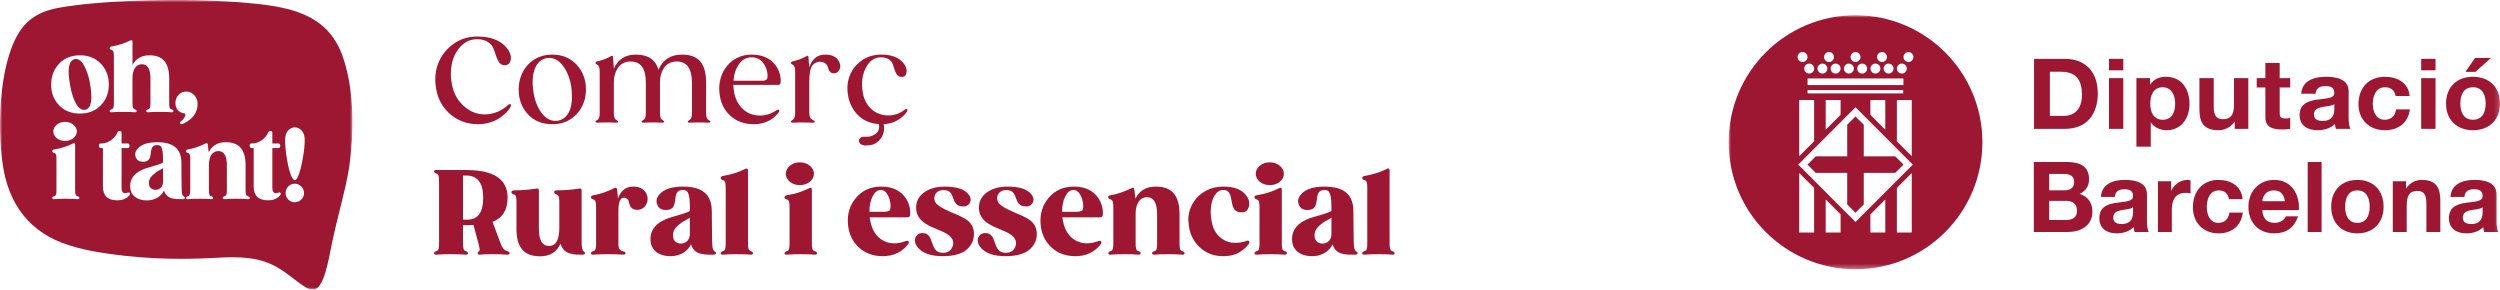
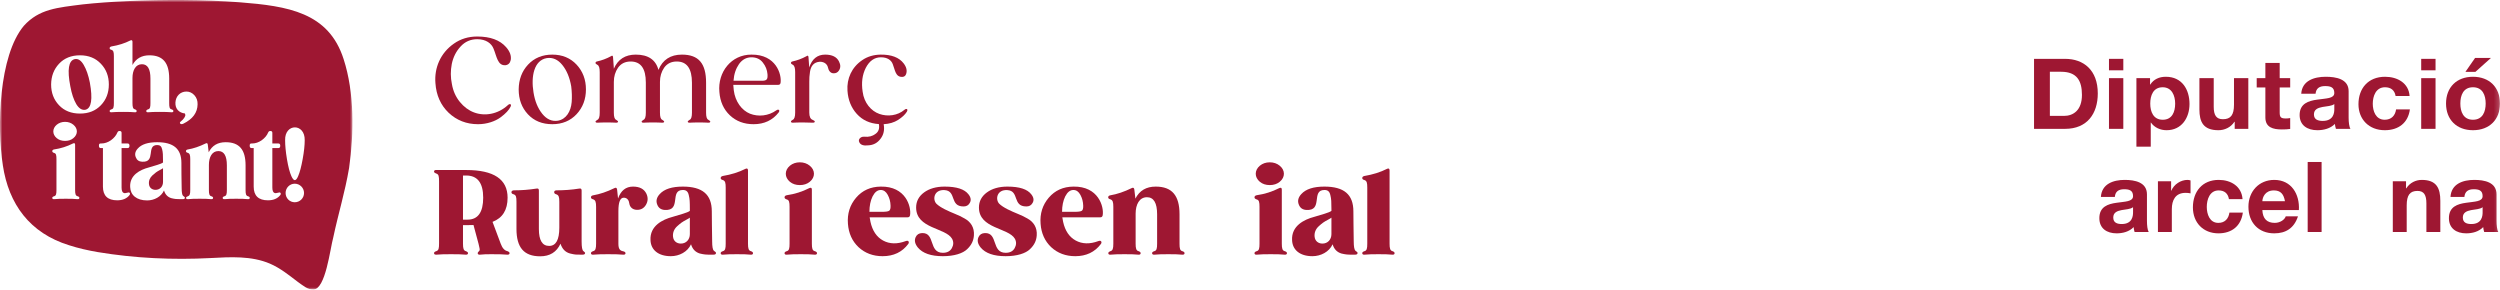
<svg xmlns="http://www.w3.org/2000/svg" xmlns:xlink="http://www.w3.org/1999/xlink" width="518px" height="60px" viewBox="0 0 518 60" version="1.1">
  <title>logo-comerc-rural-diputacio</title>
  <defs>
    <polygon id="path-1" points="0 52.632 159.827 52.632 159.827 0 0 0" />
    <polygon id="path-3" points="0 0 73.027 0 73.027 60 0 60" />
  </defs>
  <g id="Layout" stroke="none" stroke-width="1" fill="none" fill-rule="evenodd">
    <g id="01" transform="translate(-461, -1572)">
      <g id="logo-comerc-rural-diputacio" transform="translate(461, 1572)">
        <g id="logo-diputacio-vermell" transform="translate(358.173, 3.158)">
          <path d="M66.56,20.855 L69.485,20.855 C71.387,20.855 73.205,19.719 73.205,16.508 C73.205,13.582 72.161,11.711 68.896,11.711 L66.56,11.711 L66.56,20.855 Z M63.279,9.035 L69.713,9.035 C73.578,9.035 76.488,11.389 76.488,16.201 C76.488,20.408 74.271,23.54 69.713,23.54 L63.279,23.54 L63.279,9.035 Z" id="Fill-1" fill="#9E1732" />
          <mask id="mask-2" fill="white">
            <use xlink:href="#path-1" />
          </mask>
          <g id="Clip-4" />
          <path d="M78.807,23.54 L81.777,23.54 L81.777,13.036 L78.807,13.036 L78.807,23.54 Z M78.807,11.411 L81.778,11.411 L81.778,9.035 L78.807,9.035 L78.807,11.411 Z" id="Fill-3" fill="#9E1732" mask="url(#mask-2)" />
          <path d="M92.521,18.313 C92.521,16.651 91.833,14.922 89.932,14.922 C87.984,14.922 87.359,16.61 87.359,18.313 C87.359,20.027 88.027,21.654 89.949,21.654 C91.894,21.654 92.521,20.027 92.521,18.313 L92.521,18.313 Z M84.492,13.036 L87.316,13.036 L87.316,14.373 L87.359,14.373 C88.07,13.252 89.241,12.748 90.582,12.748 C93.964,12.748 95.492,15.413 95.492,18.4 C95.492,21.203 93.9,23.822 90.744,23.822 C89.449,23.822 88.215,23.273 87.504,22.238 L87.463,22.238 L87.463,27.233 L84.492,27.233 L84.492,13.036 Z" id="Fill-5" fill="#9E1732" mask="url(#mask-2)" />
          <path d="M107.678,23.54 L104.857,23.54 L104.857,22.073 L104.794,22.073 C104.045,23.253 102.744,23.822 101.492,23.822 C98.333,23.822 97.544,22.098 97.544,19.493 L97.544,13.036 L100.51,13.036 L100.51,18.967 C100.51,20.693 101.032,21.545 102.414,21.545 C104.022,21.545 104.71,20.678 104.71,18.539 L104.71,13.036 L107.678,13.036 L107.678,23.54 Z" id="Fill-6" fill="#9E1732" mask="url(#mask-2)" />
          <path d="M114.179,13.036 L116.355,13.036 L116.355,14.96 L114.179,14.96 L114.179,20.166 C114.179,21.137 114.43,21.389 115.434,21.389 C115.748,21.389 116.04,21.367 116.355,21.303 L116.355,23.56 C115.852,23.642 115.205,23.662 114.618,23.662 C112.8,23.662 111.211,23.252 111.211,21.163 L111.211,14.96 L109.415,14.96 L109.415,13.036 L111.211,13.036 L111.211,9.884 L114.179,9.884 L114.179,13.036 Z" id="Fill-7" fill="#9E1732" mask="url(#mask-2)" />
          <path d="M125.496,18.4 C124.994,18.819 123.95,18.845 123.033,19.008 C122.112,19.19 121.274,19.493 121.274,20.553 C121.274,21.626 122.129,21.895 123.094,21.895 C125.413,21.895 125.496,20.105 125.496,19.475 L125.496,18.4 Z M118.643,16.265 C118.808,13.567 121.296,12.748 123.722,12.748 C125.872,12.748 128.462,13.216 128.462,15.735 L128.462,21.204 C128.462,22.155 128.571,23.11 128.838,23.54 L125.832,23.54 C125.73,23.21 125.641,22.866 125.618,22.52 C124.679,23.474 123.297,23.822 121.987,23.822 C119.935,23.822 118.31,22.828 118.31,20.677 C118.31,18.298 120.144,17.726 121.987,17.482 C123.803,17.213 125.496,17.284 125.496,16.104 C125.496,14.859 124.618,14.678 123.574,14.678 C122.444,14.678 121.716,15.126 121.611,16.265 L118.643,16.265 Z" id="Fill-8" fill="#9E1732" mask="url(#mask-2)" />
          <path d="M138.195,16.735 C138,15.55 137.228,14.922 135.994,14.922 C134.09,14.922 133.465,16.796 133.465,18.336 C133.465,19.841 134.069,21.654 135.938,21.654 C137.314,21.654 138.109,20.799 138.297,19.515 L141.156,19.515 C140.785,22.297 138.797,23.822 135.958,23.822 C132.693,23.822 130.501,21.585 130.501,18.435 C130.501,15.164 132.507,12.749 136.014,12.749 C138.566,12.749 140.91,14.05 141.095,16.735 L138.195,16.735 Z" id="Fill-9" fill="#9E1732" mask="url(#mask-2)" />
          <path d="M143.5,23.54 L146.471,23.54 L146.471,13.036 L143.5,13.036 L143.5,23.54 Z M143.5,11.411 L146.471,11.411 L146.471,9.035 L143.5,9.035 L143.5,11.411 Z" id="Fill-10" fill="#9E1732" mask="url(#mask-2)" />
          <path d="M154.726,11.737 L152.659,11.737 L154.662,8.849 L157.948,8.849 L154.726,11.737 Z M154.226,21.653 C156.252,21.653 156.859,19.963 156.859,18.298 C156.859,16.61 156.252,14.922 154.226,14.922 C152.215,14.922 151.61,16.61 151.61,18.298 C151.61,19.963 152.215,21.653 154.226,21.653 L154.226,21.653 Z M154.226,12.749 C157.628,12.749 159.828,14.94 159.828,18.298 C159.828,21.625 157.628,23.822 154.226,23.822 C150.839,23.822 148.645,21.625 148.645,18.298 C148.645,14.94 150.839,12.749 154.226,12.749 L154.226,12.749 Z" id="Fill-11" fill="#9E1732" mask="url(#mask-2)" />
-           <path d="M66.42,42.43 L69.83,42.43 C71.087,42.43 72.181,42.029 72.181,40.521 C72.181,39.039 71.25,38.457 69.891,38.457 L66.42,38.457 L66.42,42.43 Z M66.42,36.273 L69.647,36.273 C70.762,36.273 71.595,35.77 71.595,34.547 C71.595,33.172 70.541,32.877 69.403,32.877 L66.42,32.877 L66.42,36.273 Z M63.234,30.404 L70.051,30.404 C72.814,30.404 74.68,31.296 74.68,33.998 C74.68,35.421 73.969,36.421 72.712,37.025 C74.474,37.534 75.371,38.896 75.371,40.702 C75.371,43.65 72.867,44.912 70.256,44.912 L63.234,44.912 L63.234,30.404 Z" id="Fill-12" fill="#9E1732" mask="url(#mask-2)" />
          <path d="M83.794,39.771 C83.304,40.193 82.293,40.214 81.395,40.379 C80.503,40.559 79.693,40.869 79.693,41.922 C79.693,43 80.526,43.261 81.455,43.261 C83.71,43.261 83.794,41.479 83.794,40.846 L83.794,39.771 Z M77.134,37.641 C77.301,34.936 79.714,34.117 82.067,34.117 C84.157,34.117 86.676,34.59 86.676,37.109 L86.676,42.568 C86.676,43.528 86.778,44.484 87.036,44.911 L84.114,44.911 C84.015,44.586 83.934,44.24 83.918,43.897 C82.999,44.853 81.664,45.191 80.384,45.191 C78.395,45.191 76.811,44.2 76.811,42.046 C76.811,39.667 78.601,39.1 80.384,38.856 C82.151,38.589 83.794,38.65 83.794,37.473 C83.794,36.235 82.943,36.055 81.928,36.055 C80.83,36.055 80.12,36.502 80.02,37.641 L77.134,37.641 Z" id="Fill-13" fill="#9E1732" mask="url(#mask-2)" />
          <path d="M88.949,34.405 L91.683,34.405 L91.683,36.352 L91.729,36.352 C92.257,35.041 93.675,34.118 95.079,34.118 C95.279,34.118 95.523,34.163 95.706,34.227 L95.706,36.906 C95.441,36.837 95.018,36.802 94.672,36.802 C92.562,36.802 91.831,38.332 91.831,40.175 L91.831,44.912 L88.949,44.912 L88.949,34.405 Z" id="Fill-14" fill="#9E1732" mask="url(#mask-2)" />
          <path d="M103.664,38.104 C103.476,36.929 102.727,36.296 101.53,36.296 C99.682,36.296 99.072,38.167 99.072,39.71 C99.072,41.21 99.661,43.023 101.467,43.023 C102.811,43.023 103.583,42.171 103.765,40.887 L106.546,40.887 C106.178,43.674 104.253,45.191 101.489,45.191 C98.326,45.191 96.196,42.962 96.196,39.812 C96.196,36.54 98.14,34.117 101.553,34.117 C104.029,34.117 106.3,35.422 106.482,38.104 L103.664,38.104 Z" id="Fill-15" fill="#9E1732" mask="url(#mask-2)" />
          <path d="M115.271,38.525 C115.004,37.066 114.38,36.296 112.973,36.296 C111.152,36.296 110.622,37.717 110.583,38.525 L115.271,38.525 Z M110.583,40.361 C110.667,42.183 111.558,43.022 113.161,43.022 C114.316,43.022 115.248,42.308 115.433,41.66 L117.97,41.66 C117.16,44.141 115.433,45.191 113.057,45.191 C109.748,45.191 107.701,42.918 107.701,39.667 C107.701,36.522 109.87,34.118 113.057,34.118 C116.635,34.118 118.356,37.132 118.153,40.361 L110.583,40.361 Z" id="Fill-16" fill="#9E1732" mask="url(#mask-2)" />
          <polygon id="Fill-17" fill="#9E1732" mask="url(#mask-2)" points="119.978 44.911 122.861 44.911 122.861 30.404 119.978 30.404" />
-           <path d="M130.27,43.022 C132.241,43.022 132.825,41.334 132.825,39.667 C132.825,37.979 132.241,36.296 130.27,36.296 C128.32,36.296 127.736,37.979 127.736,39.667 C127.736,41.334 128.32,43.022 130.27,43.022 M130.27,34.117 C133.576,34.117 135.707,36.319 135.707,39.667 C135.707,43 133.576,45.191 130.27,45.191 C126.98,45.191 124.851,43 124.851,39.667 C124.851,36.319 126.98,34.117 130.27,34.117" id="Fill-18" fill="#9E1732" mask="url(#mask-2)" />
          <path d="M137.616,34.405 L140.356,34.405 L140.356,35.866 L140.412,35.866 C141.146,34.687 142.403,34.118 143.622,34.118 C146.684,34.118 147.461,35.844 147.461,38.457 L147.461,44.912 L144.576,44.912 L144.576,38.98 C144.576,37.249 144.074,36.4 142.728,36.4 C141.166,36.4 140.496,37.267 140.496,39.403 L140.496,44.912 L137.616,44.912 L137.616,34.405 Z" id="Fill-19" fill="#9E1732" mask="url(#mask-2)" />
          <path d="M156.224,39.771 C155.739,40.193 154.723,40.214 153.835,40.379 C152.941,40.559 152.126,40.869 152.126,41.922 C152.126,43 152.961,43.261 153.89,43.261 C156.145,43.261 156.224,41.479 156.224,40.846 L156.224,39.771 Z M149.569,37.641 C149.729,34.936 152.144,34.117 154.5,34.117 C156.592,34.117 159.108,34.59 159.108,37.109 L159.108,42.568 C159.108,43.528 159.21,44.484 159.477,44.911 L156.552,44.911 C156.45,44.586 156.369,44.24 156.348,43.897 C155.434,44.853 154.094,45.191 152.819,45.191 C150.828,45.191 149.244,44.2 149.244,42.046 C149.244,39.667 151.026,39.1 152.819,38.856 C154.581,38.589 156.224,38.65 156.224,37.473 C156.224,36.235 155.373,36.055 154.36,36.055 C153.266,36.055 152.555,36.502 152.448,37.641 L149.569,37.641 Z" id="Fill-20" fill="#9E1732" mask="url(#mask-2)" />
-           <path d="M37.259,9.69 C36.688,9.69 36.234,9.215 36.234,8.653 C36.234,8.084 36.688,7.618 37.259,7.618 C37.823,7.618 38.288,8.084 38.288,8.653 C38.288,9.215 37.823,9.69 37.259,9.69 L37.259,9.69 Z M26.287,42.827 L14.418,30.947 L26.287,19.063 L38.161,30.947 L26.287,42.827 Z M37.945,45.018 L34.857,45.018 L34.857,35.777 L37.945,32.684 L37.945,45.018 Z M32.457,45.018 L29.372,45.018 L29.372,41.261 L32.457,38.17 L32.457,45.018 Z M23.197,45.018 L20.111,45.018 L20.111,38.167 L23.197,41.258 L23.197,45.018 Z M17.712,45.018 L14.621,45.018 L14.621,32.678 L17.712,35.764 L17.712,45.018 Z M15.314,7.618 C15.883,7.618 16.343,8.084 16.343,8.653 C16.343,9.215 15.883,9.69 15.314,9.69 C14.748,9.69 14.283,9.215 14.283,8.653 C14.283,8.084 14.748,7.618 15.314,7.618 L15.314,7.618 Z M17.724,11.051 C17.724,11.617 17.254,12.083 16.688,12.083 C16.119,12.083 15.662,11.617 15.662,11.051 C15.662,10.481 16.119,10.018 16.688,10.018 C17.254,10.018 17.724,10.481 17.724,11.051 L17.724,11.051 Z M19.438,10.018 C20.004,10.018 20.461,10.481 20.461,11.051 C20.461,11.617 20.004,12.083 19.438,12.083 C18.872,12.083 18.41,11.617 18.41,11.051 C18.41,10.481 18.872,10.018 19.438,10.018 L19.438,10.018 Z M20.802,7.618 C21.371,7.618 21.834,8.084 21.834,8.653 C21.834,9.215 21.371,9.69 20.802,9.69 C20.238,9.69 19.768,9.215 19.768,8.653 C19.768,8.084 20.238,7.618 20.802,7.618 L20.802,7.618 Z M23.194,11.051 C23.194,11.617 22.735,12.083 22.163,12.083 C21.597,12.083 21.135,11.617 21.135,11.051 C21.135,10.481 21.597,10.018 22.163,10.018 C22.735,10.018 23.194,10.481 23.194,11.051 L23.194,11.051 Z M24.914,10.018 C25.475,10.018 25.942,10.481 25.942,11.051 C25.942,11.617 25.475,12.083 24.914,12.083 C24.342,12.083 23.883,11.617 23.883,11.051 C23.883,10.481 24.342,10.018 24.914,10.018 L24.914,10.018 Z M26.287,7.618 C26.861,7.618 27.321,8.084 27.321,8.653 C27.321,9.215 26.861,9.69 26.287,9.69 C25.726,9.69 25.261,9.215 25.261,8.653 C25.261,8.084 25.726,7.618 26.287,7.618 L26.287,7.618 Z M28.699,11.051 C28.699,11.617 28.235,12.083 27.666,12.083 C27.097,12.083 26.637,11.617 26.637,11.051 C26.637,10.481 27.097,10.018 27.666,10.018 C28.235,10.018 28.699,10.481 28.699,11.051 L28.699,11.051 Z M30.416,10.018 C30.982,10.018 31.442,10.481 31.442,11.051 C31.442,11.617 30.982,12.083 30.416,12.083 C29.842,12.083 29.388,11.617 29.388,11.051 C29.388,10.481 29.842,10.018 30.416,10.018 L30.416,10.018 Z M31.772,7.618 C32.348,7.618 32.805,8.084 32.805,8.653 C32.805,9.215 32.348,9.69 31.772,9.69 C31.213,9.69 30.748,9.215 30.748,8.653 C30.748,8.084 31.213,7.618 31.772,7.618 L31.772,7.618 Z M34.169,11.051 C34.169,11.617 33.707,12.083 33.141,12.083 C32.574,12.083 32.11,11.617 32.11,11.051 C32.11,10.481 32.574,10.018 33.141,10.018 C33.707,10.018 34.169,10.481 34.169,11.051 L34.169,11.051 Z M34.857,17.566 L37.945,17.566 L37.945,29.206 L34.857,26.117 L34.857,17.566 Z M16.353,14.472 L36.221,14.472 L36.221,13.104 L16.353,13.104 L16.353,14.472 Z M17.712,17.566 L17.712,26.125 L14.621,29.211 L14.621,17.566 L17.712,17.566 Z M23.197,17.566 L23.197,20.637 L20.111,23.721 L20.111,17.566 L23.197,17.566 Z M32.457,17.566 L32.457,23.721 L29.372,20.624 L29.372,17.566 L32.457,17.566 Z M16.353,16.193 L36.165,16.193 L36.165,15.502 L16.353,15.502 L16.353,16.193 Z M35.888,10.018 C36.455,10.018 36.917,10.481 36.917,11.051 C36.917,11.617 36.455,12.083 35.888,12.083 C35.32,12.083 34.855,11.617 34.855,11.051 C34.855,10.481 35.32,10.018 35.888,10.018 L35.888,10.018 Z M26.287,-0 C11.764,-0 0,11.78 0,26.313 C0,40.854 11.764,52.631 26.287,52.631 C40.807,52.631 52.579,40.854 52.579,26.313 C52.579,11.78 40.807,-0 26.287,-0 L26.287,-0 Z M26.277,20.97 L24.57,22.686 L24.57,29.231 L18.062,29.231 L16.343,30.947 L18.062,32.661 L24.57,32.661 L24.57,39.199 L26.277,40.92 L27.999,39.199 L27.999,32.661 L34.514,32.661 L36.234,30.947 L34.514,29.231 L27.999,29.231 L27.999,22.686 L26.277,20.97 Z" id="Fill-21" fill="#9E1732" mask="url(#mask-2)" />
        </g>
        <g id="logo-comerc-rural-vermell">
          <g id="oh,-i-tant!-copy">
            <path d="M32.324,35.717 C32.107,35.879 31.856,36.086 31.597,36.325 C31.053,36.815 30.783,37.455 30.869,38.162 C30.945,38.911 31.51,39.335 32.227,39.335 C33.115,39.335 33.778,38.673 33.778,37.705 L33.778,34.848 C33.724,34.902 33.518,35.032 33.171,35.206 C32.834,35.391 32.54,35.553 32.324,35.717" id="Fill-1" fill="#9E1732" />
            <path d="M17.342,13.447 C16.8,12.513 16.191,12.11 15.486,12.252 C14.205,12.556 13.901,14.436 14.574,17.903 C14.857,19.424 15.257,20.631 15.801,21.565 C16.354,22.477 16.994,22.88 17.711,22.738 C18.938,22.434 19.242,20.554 18.612,17.088 C18.308,15.577 17.884,14.361 17.342,13.447" id="Fill-3" fill="#9E1732" />
            <g id="Group-7">
              <mask id="mask-4" fill="white">
                <use xlink:href="#path-3" />
              </mask>
              <g id="Clip-6" />
              <path d="M62.714,32.964 C62.431,34.518 62.127,35.692 61.78,36.485 C61.313,37.604 60.868,37.604 60.368,36.485 C60.022,35.713 59.718,34.54 59.457,32.987 C59.197,31.422 59.077,30.106 59.077,29.063 C58.969,25.499 63.224,25.499 63.136,29.063 C63.136,30.085 62.997,31.411 62.714,32.964 M61.074,41.908 C60.022,41.908 59.174,41.06 59.174,39.984 C59.174,38.93 60.022,38.061 61.074,38.061 C62.127,38.061 62.997,38.93 62.997,39.984 C62.997,41.06 62.127,41.908 61.074,41.908 M58.068,40.429 C57.515,41.136 56.667,41.505 55.518,41.505 C53.552,41.505 52.565,40.549 52.565,38.669 L52.565,30.682 L52.12,30.682 C51.859,30.682 51.74,30.52 51.74,30.193 C51.74,29.846 51.816,29.727 52.12,29.727 L52.261,29.727 C52.923,29.727 53.595,29.498 54.225,29.063 C54.866,28.595 55.311,28.064 55.572,27.433 C55.659,27.237 55.799,27.14 56.006,27.14 C56.287,27.14 56.429,27.26 56.429,27.521 L56.429,29.727 L57.677,29.727 C57.937,29.727 58.068,29.889 58.068,30.193 C58.068,30.52 57.937,30.682 57.677,30.682 L56.429,30.682 L56.429,38.854 C56.429,39.506 56.592,39.887 56.896,39.984 C57.036,40.049 57.276,40.027 57.623,39.93 C57.84,39.842 58.003,39.842 58.101,39.952 C58.209,40.093 58.209,40.245 58.068,40.429 M51.327,41.267 C50.784,41.201 49.993,41.179 48.939,41.179 C47.897,41.179 47.105,41.201 46.562,41.267 C46.28,41.287 46.139,41.201 46.139,40.994 C46.139,40.853 46.258,40.733 46.519,40.659 C46.921,40.549 47.007,40.191 47.007,39.364 L47.007,34.257 C47.007,32.302 46.422,31.301 45.248,31.301 C43.926,31.301 43.285,32.562 43.285,34.16 L43.285,39.364 C43.285,40.191 43.382,40.549 43.784,40.659 C44.034,40.733 44.153,40.853 44.153,40.994 C44.153,41.201 44.011,41.287 43.751,41.267 C43.197,41.201 42.417,41.179 41.363,41.179 C40.332,41.179 39.518,41.201 38.954,41.267 C38.693,41.287 38.552,41.201 38.552,40.994 C38.552,40.853 38.671,40.756 38.921,40.659 C39.323,40.549 39.42,40.191 39.42,39.364 L39.42,32.987 C39.42,32.149 39.323,31.812 38.921,31.672 C38.65,31.607 38.531,31.487 38.531,31.323 C38.531,31.139 38.65,31.019 38.878,30.976 C40.072,30.781 41.32,30.357 42.601,29.727 C42.86,29.585 43.024,29.662 43.056,29.986 L43.24,31.551 C43.946,30.15 45.118,29.466 46.757,29.466 C49.613,29.466 50.883,31.042 50.883,34.257 L50.883,39.364 C50.883,40.191 50.969,40.549 51.371,40.659 C51.632,40.733 51.751,40.853 51.751,40.994 C51.751,41.201 51.61,41.287 51.327,41.267 M37.868,41.267 L37.564,41.267 L37.38,41.267 C36.587,41.267 36.251,41.244 35.502,41.06 C34.774,40.843 34.243,40.332 33.982,39.462 C33.396,40.778 31.942,41.528 30.488,41.528 C28.316,41.528 27.025,40.429 26.971,38.756 C26.829,36.278 29.033,35.17 30.814,34.702 C32.039,34.322 33.375,33.997 33.776,33.671 L33.776,33.367 C33.776,32.138 33.755,31.607 33.602,30.965 C33.461,30.292 33.135,30.052 32.57,30.052 C30.205,30.052 32.408,33.692 29.434,33.507 C28.783,33.475 28.36,33.171 28.143,32.595 C27.871,31.976 28.012,31.346 28.565,30.758 C29.348,29.889 30.683,29.466 32.57,29.466 C35.947,29.466 37.587,30.824 37.587,33.757 C37.587,33.768 37.587,34.54 37.596,36.105 C37.618,37.658 37.641,38.615 37.641,38.952 C37.641,39.842 37.738,40.397 37.922,40.571 C38.064,40.713 38.313,40.799 38.313,40.963 C38.313,41.158 38.172,41.267 37.868,41.267 M26.829,40.429 C26.276,41.136 25.429,41.505 24.279,41.505 C22.314,41.505 21.327,40.549 21.327,38.669 L21.327,30.682 L20.881,30.682 C20.621,30.682 20.501,30.52 20.501,30.193 C20.501,29.846 20.578,29.727 20.881,29.727 L21.023,29.727 C21.684,29.727 22.357,29.498 22.986,29.063 C23.627,28.595 24.072,28.064 24.333,27.433 C24.419,27.237 24.56,27.14 24.767,27.14 C25.049,27.14 25.19,27.26 25.19,27.521 L25.19,29.727 L26.438,29.727 C26.699,29.727 26.829,29.889 26.829,30.193 C26.829,30.52 26.699,30.682 26.438,30.682 L25.19,30.682 L25.19,38.854 C25.19,39.506 25.354,39.887 25.658,39.984 C25.797,40.049 26.037,40.027 26.384,39.93 C26.602,39.842 26.764,39.842 26.861,39.952 C26.971,40.093 26.971,40.245 26.829,40.429 M16.571,23.532 C14.77,23.532 13.315,22.956 12.231,21.805 C11.134,20.653 10.592,19.219 10.592,17.501 C10.614,15.774 11.156,14.361 12.231,13.21 C13.315,12.046 14.77,11.459 16.571,11.459 C18.374,11.459 19.807,12.046 20.904,13.21 C22.01,14.361 22.552,15.795 22.552,17.501 C22.552,19.219 22.01,20.653 20.904,21.805 C19.807,22.956 18.374,23.532 16.571,23.532 M11.763,25.835 C12.231,25.455 12.816,25.249 13.479,25.249 C14.151,25.249 14.738,25.455 15.194,25.835 C16.171,26.629 16.171,27.846 15.194,28.629 C14.738,29.02 14.151,29.194 13.479,29.194 C12.816,29.194 12.231,29.02 11.763,28.629 C10.808,27.846 10.808,26.629 11.763,25.835 M16.029,41.267 C15.487,41.201 14.693,41.179 13.641,41.179 C12.611,41.179 11.806,41.201 11.232,41.267 C10.971,41.287 10.83,41.201 10.83,40.994 C10.83,40.853 10.949,40.733 11.221,40.659 C11.622,40.549 11.698,40.191 11.698,39.364 L11.698,32.987 C11.698,32.149 11.622,31.791 11.221,31.693 C10.949,31.607 10.83,31.487 10.83,31.323 C10.83,31.139 10.949,31.019 11.199,30.965 C12.588,30.758 13.879,30.357 15.118,29.727 C15.422,29.585 15.563,29.682 15.563,29.986 L15.563,39.364 C15.563,40.191 15.66,40.549 16.072,40.659 C16.333,40.733 16.452,40.853 16.452,40.994 C16.452,41.201 16.312,41.287 16.029,41.267 M23.106,10.329 C22.845,10.275 22.716,10.144 22.716,9.982 C22.716,9.809 22.845,9.689 23.085,9.624 C24.54,9.384 25.853,8.971 27.003,8.384 C27.274,8.244 27.448,8.352 27.448,8.645 L27.448,13.469 C28.176,12.134 29.348,11.459 30.953,11.459 C33.776,11.459 35.057,13.046 35.057,16.263 L35.057,21.359 C35.057,22.195 35.133,22.555 35.534,22.652 C35.806,22.739 35.925,22.859 35.925,23 C35.925,23.206 35.784,23.282 35.502,23.26 C34.947,23.206 34.167,23.185 33.114,23.185 C32.062,23.185 31.268,23.206 30.726,23.26 C30.443,23.282 30.303,23.206 30.303,23 C30.303,22.859 30.422,22.739 30.683,22.652 C31.095,22.555 31.171,22.195 31.171,21.359 L31.171,16.263 C31.171,14.296 30.585,13.307 29.413,13.307 C28.1,13.307 27.448,14.557 27.448,16.166 L27.448,21.359 C27.448,22.195 27.556,22.555 27.958,22.652 C28.197,22.739 28.316,22.859 28.316,23 C28.316,23.206 28.176,23.282 27.915,23.26 C27.371,23.206 26.58,23.185 25.527,23.185 C24.495,23.185 23.692,23.206 23.128,23.26 C22.867,23.282 22.716,23.206 22.716,23 C22.716,22.859 22.845,22.739 23.106,22.652 C23.508,22.555 23.595,22.195 23.595,21.359 L23.595,11.644 C23.595,10.819 23.508,10.471 23.106,10.329 M38.628,18.969 C39.258,18.969 39.8,19.219 40.267,19.718 C40.733,20.229 40.962,20.86 40.94,21.609 C40.917,23.327 39.952,24.662 37.987,25.63 C37.684,25.772 37.456,25.749 37.315,25.576 C37.238,25.434 37.281,25.304 37.423,25.206 C38.129,24.662 38.475,24.011 38.39,23.771 C38.367,23.651 38.335,23.565 38.313,23.511 C37.119,23.37 36.283,22.598 36.348,21.24 C36.413,19.946 37.335,18.969 38.628,18.969 M71.202,12.265 C68.097,2.539 59.62,1.256 49.656,0.473 C42.046,-0.103 34.135,-0.112 26.526,0.223 C23.139,0.376 19.948,0.604 17.158,0.908 C11.905,1.583 8.116,1.833 4.936,5.353 C-0.263,11.569 -0.643,26.337 0.583,34.182 L0.583,34.214 C1.799,42.32 6.173,48.297 14.325,50.818 C16.236,51.437 18.233,51.883 20.23,52.23 C27.936,53.513 35.838,53.882 43.643,53.468 C47.756,53.241 52.098,52.991 55.918,54.621 C58.133,55.566 60.098,57.196 61.715,58.414 C62.855,59.218 63.723,60.001 64.917,60.001 C67.479,59.935 68.38,51.611 69.064,49.144 C70.094,44.265 71.472,39.887 72.331,34.812 C73.361,27.586 73.449,19.207 71.202,12.265" id="Fill-5" fill="#9E1732" mask="url(#mask-4)" />
            </g>
          </g>
          <g id="Comerç-Rural-i-essen" transform="translate(89.932, 7.566)" fill="#9E1732" fill-rule="nonzero">
            <path d="M8.951,0.556 C10.79,0.556 11.927,1.452 12.338,2.54 C12.991,4.113 13.16,6.048 14.781,5.951 C15.386,5.879 15.749,5.516 15.894,4.863 C16.039,3.992 15.725,3.097 14.927,2.201 C13.644,0.726 11.636,0 8.951,0 C7.137,0 5.516,0.484 4.113,1.476 C1.331,3.411 0.024,6.508 0.29,9.677 C0.46,12.169 1.379,14.225 3.024,15.797 C4.693,17.37 6.725,18.168 9.12,18.168 C10.959,18.168 12.677,17.563 13.765,16.765 C14.854,15.967 15.531,15.217 15.846,14.564 C15.967,14.322 15.967,14.152 15.87,14.056 C15.725,13.959 15.531,14.007 15.314,14.201 C13.257,16.112 10.499,16.572 8.274,15.725 C7.185,15.314 6.193,14.588 5.346,13.548 C4.5,12.507 3.943,11.274 3.701,9.846 C3.411,8.467 3.411,7.088 3.677,5.685 C3.968,4.282 4.572,3.072 5.492,2.081 C6.411,1.064 7.572,0.556 8.951,0.556 Z" id="Path" />
            <path d="M24.507,18.168 C26.563,18.168 28.256,17.467 29.539,16.088 C30.821,14.709 31.474,12.991 31.474,10.959 C31.474,8.927 30.821,7.209 29.539,5.83 C28.256,4.451 26.563,3.75 24.507,3.75 C22.45,3.75 20.757,4.451 19.475,5.83 C18.192,7.209 17.563,8.927 17.539,10.959 C17.539,13.015 18.168,14.733 19.45,16.112 C20.733,17.491 22.426,18.168 24.507,18.168 Z M23.345,4.476 C24.579,4.282 25.668,4.766 26.587,5.903 C27.506,7.04 28.111,8.516 28.426,10.33 C28.571,11.491 28.595,12.58 28.522,13.572 C28.353,15.58 27.337,17.152 25.668,17.442 C24.434,17.636 23.345,17.152 22.426,16.015 C21.507,14.878 20.902,13.402 20.612,11.588 C20.055,8.225 20.733,4.935 23.345,4.476 Z" id="Shape" />
            <path d="M56.827,17.249 C56.513,17.104 56.368,16.62 56.368,15.773 L56.368,9.58 C56.368,5.588 54.843,3.75 51.36,3.75 C48.989,3.75 47.368,4.814 46.497,6.919 C45.941,4.814 44.368,3.75 41.804,3.75 C39.627,3.75 38.103,4.717 37.256,6.677 L37.232,6.242 L37.086,4.258 C37.062,3.968 36.917,3.895 36.699,4.064 C35.732,4.596 34.74,4.959 33.724,5.177 C33.554,5.225 33.458,5.322 33.458,5.492 C33.458,5.613 33.603,5.734 33.869,5.879 C34.183,6.048 34.329,6.532 34.329,7.379 L34.329,15.773 C34.329,16.62 34.183,17.104 33.869,17.249 C33.603,17.418 33.458,17.539 33.458,17.612 C33.458,17.781 33.603,17.878 33.893,17.854 C34.353,17.83 34.982,17.805 35.804,17.805 C36.603,17.805 37.232,17.83 37.691,17.854 C37.982,17.878 38.127,17.781 38.127,17.612 C38.127,17.539 37.982,17.418 37.715,17.249 C37.401,17.104 37.256,16.62 37.256,15.773 L37.256,9.411 C37.256,8.274 37.546,7.306 38.127,6.459 C38.732,5.613 39.602,5.177 40.739,5.177 C42.844,5.177 43.884,6.629 43.884,9.532 L43.884,15.773 C43.884,16.62 43.739,17.104 43.425,17.249 C43.159,17.418 43.014,17.539 43.014,17.612 C43.014,17.781 43.159,17.878 43.449,17.854 C43.909,17.83 44.538,17.805 45.36,17.805 C46.159,17.805 46.788,17.83 47.247,17.854 C47.537,17.878 47.683,17.781 47.683,17.612 C47.683,17.539 47.537,17.418 47.271,17.249 C46.957,17.104 46.812,16.62 46.812,15.773 L46.812,9.532 L46.812,9.411 C46.812,8.274 47.102,7.306 47.683,6.459 C48.287,5.613 49.158,5.177 50.295,5.177 C52.4,5.177 53.44,6.653 53.44,9.58 L53.44,15.773 C53.44,16.62 53.295,17.104 52.981,17.249 C52.715,17.418 52.569,17.539 52.569,17.612 C52.569,17.781 52.715,17.878 53.005,17.854 C53.465,17.83 54.094,17.805 54.916,17.805 C55.714,17.805 56.343,17.83 56.803,17.854 C57.093,17.878 57.238,17.781 57.238,17.612 C57.238,17.539 57.093,17.418 56.827,17.249 Z" id="Path" />
            <path d="M65.778,3.75 C61.593,3.726 58.738,7.379 59.125,11.491 C59.271,13.475 59.996,15.096 61.303,16.33 C62.609,17.563 64.254,18.168 66.214,18.168 C68.415,18.168 70.157,17.346 71.415,15.725 C71.73,15.265 71.391,14.975 70.931,15.289 C69.286,16.475 67.181,16.668 65.464,15.991 C63.795,15.314 62.391,13.523 62.101,11.104 C62.077,10.862 62.029,10.499 62.004,10.016 L71.318,10.016 C71.584,10.016 71.754,9.87 71.802,9.604 C72.068,7.838 70.859,3.701 65.778,3.75 Z M62.053,9.169 C62.149,7.79 62.537,6.653 63.19,5.709 C63.867,4.766 64.738,4.306 65.778,4.306 C66.77,4.306 67.569,4.669 68.125,5.395 C68.706,6.121 69.02,6.919 69.093,7.814 C69.165,8.878 68.972,9.169 67.883,9.169 L62.053,9.169 Z" id="Shape" />
            <path d="M81.043,3.75 C79.423,3.75 78.31,4.645 77.729,6.435 L77.729,6.242 L77.584,4.258 C77.56,3.968 77.415,3.895 77.197,4.064 C76.229,4.596 75.237,4.959 74.221,5.177 C74.052,5.225 73.955,5.322 73.955,5.492 C73.955,5.613 74.1,5.734 74.366,5.879 C74.681,6.048 74.826,6.532 74.826,7.379 L74.826,15.773 C74.826,16.62 74.657,17.104 74.342,17.249 L74.221,17.322 C74.052,17.418 73.955,17.515 73.955,17.612 C73.955,17.781 74.1,17.878 74.391,17.854 C74.875,17.83 75.528,17.805 76.374,17.805 C77.221,17.805 77.923,17.83 78.431,17.854 C78.745,17.878 78.89,17.781 78.89,17.612 C78.89,17.515 78.745,17.394 78.455,17.273 C77.995,17.104 77.753,16.62 77.753,15.773 L77.753,9.338 C77.753,8.564 77.778,8.177 77.899,7.306 C78.092,6.096 78.673,5.322 79.931,5.225 C80.971,5.225 81.503,5.83 81.624,6.435 C81.745,7.04 82.132,7.645 82.834,7.621 C83.293,7.621 83.656,7.427 83.898,7.04 C84.261,6.483 84.261,5.879 83.922,5.201 C83.463,4.234 82.495,3.75 81.043,3.75 Z" id="Path" />
            <path d="M98.002,15.047 C97.881,14.975 97.712,14.999 97.494,15.168 C96.043,16.402 93.986,16.644 92.269,16.039 C90.551,15.435 89.099,13.741 88.809,11.443 C88.519,9.556 88.737,7.911 89.462,6.483 C90.212,5.056 91.228,4.33 92.535,4.306 C93.962,4.282 94.76,4.935 95.051,5.734 C95.535,6.919 95.583,8.419 97.034,8.37 C97.446,8.346 97.712,8.129 97.833,7.717 C98.051,7.04 97.881,6.314 97.301,5.564 C96.357,4.33 94.76,3.726 92.535,3.75 C91.107,3.774 89.825,4.137 88.737,4.887 C86.535,6.363 85.495,8.733 85.664,11.225 C85.785,13.136 86.438,14.757 87.6,16.039 C88.761,17.322 90.285,18.023 92.172,18.144 C92.341,19.039 92.123,19.717 91.47,20.176 C90.841,20.66 90.067,20.854 89.148,20.757 C88.809,20.733 88.543,20.829 88.325,20.999 C88.011,21.265 87.938,21.579 88.132,21.942 C88.398,22.474 89.027,22.668 89.995,22.547 C91.035,22.499 91.882,22.039 92.511,21.192 C93.164,20.346 93.381,19.354 93.164,18.168 C94.349,18.096 95.341,17.805 96.164,17.273 C96.986,16.741 97.591,16.185 97.954,15.604 C98.099,15.338 98.123,15.168 98.002,15.047 Z" id="Path" />
            <path d="M15.217,44.476 C14.612,44.355 14.152,43.847 13.814,42.927 L12.12,38.403 C14.201,37.605 15.241,35.936 15.241,33.396 C15.241,29.573 12.386,27.662 6.653,27.662 L0.339,27.662 C0.121,27.686 0,27.783 0,28.001 C0,28.146 0.145,28.267 0.46,28.388 C0.968,28.557 1.04,28.944 1.04,30.033 L1.04,42.831 C1.04,43.919 0.968,44.306 0.46,44.476 C0.145,44.572 0,44.717 0,44.887 C0,44.984 0.048,45.08 0.145,45.153 C0.194,45.177 0.314,45.201 0.508,45.201 C1.21,45.129 2.226,45.105 3.508,45.105 C4.838,45.105 5.854,45.129 6.556,45.201 C6.871,45.226 7.04,45.105 7.04,44.887 C7.04,44.717 6.895,44.597 6.604,44.476 C6.121,44.355 6,43.919 6,42.927 L6,39.081 L6.943,39.081 C7.5,39.081 7.911,39.081 8.177,39.057 L9.217,42.927 C9.362,43.75 9.604,44.185 9.362,44.427 C9.217,44.621 9.048,44.693 9.048,44.887 C9.048,45.129 9.217,45.226 9.532,45.201 C10.136,45.129 10.911,45.105 11.83,45.105 C13.354,45.105 14.467,45.129 15.168,45.201 C15.483,45.226 15.652,45.105 15.652,44.887 C15.652,44.717 15.507,44.597 15.217,44.476 Z M6,28.799 L6.653,28.799 C8.999,28.799 10.185,30.323 10.185,33.396 C10.185,36.42 9.096,37.944 6.943,37.944 L6,37.944 L6,28.799 Z" id="Shape" />
            <path d="M30.966,44.476 C30.7,44.306 30.579,43.629 30.579,42.443 L30.579,31.896 C30.579,31.557 30.409,31.436 30.071,31.509 C28.547,31.751 26.974,31.872 25.353,31.872 C25.039,31.896 24.894,32.017 24.894,32.259 C24.894,32.476 25.039,32.621 25.329,32.694 C25.837,32.863 25.958,33.25 25.958,34.242 L25.958,39.613 C25.958,42.129 25.257,43.387 23.853,43.387 C22.426,43.387 21.724,42.226 21.724,39.879 L21.724,31.896 C21.724,31.557 21.555,31.436 21.216,31.509 C19.692,31.751 18.144,31.872 16.523,31.872 C16.209,31.896 16.039,32.041 16.039,32.259 C16.039,32.476 16.185,32.621 16.499,32.694 C16.983,32.863 17.08,33.202 17.08,34.242 L17.08,39.879 C17.08,43.677 18.604,45.54 21.991,45.54 C23.999,45.54 25.402,44.669 26.2,42.927 C26.563,44.016 27.192,44.693 28.184,44.959 C28.692,45.08 29.055,45.153 29.321,45.177 C29.587,45.201 29.998,45.201 30.506,45.201 L30.772,45.201 C31.135,45.201 31.305,45.08 31.305,44.838 C31.305,44.766 31.184,44.645 30.966,44.476 Z" id="Path" />
            <path d="M41.223,31.097 C39.748,31.097 38.707,31.92 38.127,33.565 L37.933,31.726 C37.885,31.339 37.691,31.243 37.377,31.412 C35.853,32.162 34.353,32.67 32.925,32.912 C32.659,32.96 32.514,33.105 32.514,33.323 C32.514,33.517 32.659,33.662 32.974,33.734 C33.458,33.904 33.579,34.315 33.579,35.307 L33.579,42.927 C33.579,43.919 33.458,44.355 32.974,44.476 C32.659,44.572 32.514,44.717 32.514,44.887 C32.514,45.129 32.684,45.226 32.998,45.201 C33.748,45.129 34.764,45.105 36.046,45.105 C37.377,45.105 38.417,45.129 39.167,45.201 C39.506,45.226 39.675,45.129 39.675,44.887 C39.675,44.717 39.506,44.572 39.191,44.5 C38.49,44.379 38.199,43.968 38.199,42.927 L38.199,36.178 C38.199,34.315 38.562,33.396 39.312,33.396 C40.062,33.396 40.401,34 40.473,34.654 C40.57,35.258 41.054,35.887 42.022,35.912 C42.868,35.936 43.497,35.573 43.909,34.871 C44.344,34.121 44.368,33.371 44.005,32.573 C43.522,31.581 42.602,31.097 41.223,31.097 Z" id="Path" />
            <path d="M57.964,44.379 C57.747,44.161 57.626,43.508 57.626,42.443 C57.626,42.032 57.601,40.895 57.577,39.032 C57.553,37.17 57.553,36.25 57.553,36.226 C57.553,32.718 55.593,31.097 51.553,31.097 C49.303,31.097 47.707,31.605 46.763,32.646 C46.11,33.347 45.941,34.097 46.255,34.847 C46.521,35.525 47.029,35.887 47.804,35.936 C51.36,36.153 48.723,31.799 51.553,31.799 C52.231,31.799 52.618,32.089 52.787,32.888 C52.981,33.662 53.005,34.291 53.005,35.766 L53.005,36.129 C52.521,36.516 50.924,36.903 49.449,37.363 C47.32,37.92 44.683,39.25 44.852,42.202 C44.925,44.209 46.473,45.516 49.062,45.516 C50.803,45.516 52.545,44.621 53.247,43.048 C53.561,44.089 54.19,44.693 55.061,44.959 C55.956,45.177 56.368,45.201 57.311,45.201 L57.529,45.201 L57.892,45.201 C58.255,45.201 58.424,45.08 58.424,44.838 C58.424,44.645 58.134,44.548 57.964,44.379 Z M51.142,42.903 C50.295,42.903 49.618,42.395 49.521,41.5 C49.424,40.653 49.739,39.879 50.392,39.298 C50.707,39.008 50.997,38.766 51.263,38.573 C51.529,38.379 51.868,38.186 52.279,37.968 C52.69,37.75 52.932,37.605 53.005,37.532 L53.005,40.944 C53.005,42.105 52.207,42.903 51.142,42.903 Z" id="Shape" />
            <path d="M65.657,44.476 C65.173,44.355 65.053,43.919 65.053,42.927 L65.053,27.735 C65.053,27.372 64.835,27.251 64.52,27.42 C63.141,28.122 61.569,28.606 59.827,28.896 C59.537,28.968 59.392,29.114 59.392,29.331 C59.392,29.525 59.537,29.67 59.851,29.743 C60.335,29.912 60.432,30.323 60.432,31.315 L60.432,42.927 C60.432,43.919 60.335,44.355 59.851,44.476 C59.537,44.572 59.392,44.717 59.392,44.887 C59.392,45.129 59.561,45.226 59.875,45.201 C60.553,45.129 61.52,45.105 62.754,45.105 C64.012,45.105 64.956,45.129 65.609,45.201 C65.923,45.226 66.093,45.129 66.093,44.887 C66.093,44.717 65.948,44.572 65.657,44.476 Z" id="Path" />
            <path d="M77.85,30.105 C79.011,29.162 79.011,27.71 77.85,26.767 C77.294,26.307 76.592,26.065 75.794,26.065 C74.995,26.065 74.294,26.307 73.737,26.767 C72.6,27.71 72.6,29.162 73.737,30.105 C74.294,30.565 74.995,30.783 75.794,30.783 C76.592,30.783 77.294,30.565 77.85,30.105 Z M78.89,44.476 C78.407,44.355 78.286,43.919 78.286,42.927 L78.286,31.726 C78.286,31.363 78.116,31.243 77.753,31.412 C76.278,32.162 74.729,32.646 73.06,32.888 C72.77,32.96 72.625,33.105 72.625,33.323 C72.625,33.517 72.77,33.662 73.084,33.758 C73.568,33.879 73.665,34.315 73.665,35.307 L73.665,42.927 C73.665,43.919 73.568,44.355 73.084,44.476 C72.77,44.572 72.625,44.717 72.625,44.887 C72.625,45.129 72.794,45.226 73.108,45.201 C73.786,45.129 74.754,45.105 75.987,45.105 C77.245,45.105 78.189,45.129 78.842,45.201 C79.181,45.226 79.35,45.129 79.35,44.887 C79.35,44.717 79.205,44.572 78.89,44.476 Z" id="Shape" />
            <path d="M92.559,31.097 C90.454,31.122 88.761,31.872 87.454,33.396 C86.172,34.896 85.592,36.71 85.761,38.815 C85.906,40.774 86.632,42.395 87.962,43.653 C89.293,44.887 90.962,45.516 92.946,45.516 C95.22,45.516 96.986,44.669 98.244,43 C98.413,42.782 98.413,42.589 98.292,42.419 C98.171,42.298 97.978,42.298 97.712,42.395 C95.946,43.048 94.373,43 93.043,42.274 C91.712,41.548 90.841,40.266 90.43,38.403 L90.261,37.46 L98.147,37.46 C98.413,37.46 98.583,37.315 98.631,37.024 C98.921,35.258 97.736,31.001 92.559,31.097 Z M90.212,36.323 C90.212,35.089 90.43,34.025 90.865,33.129 C91.325,32.234 91.882,31.799 92.559,31.799 C93.164,31.799 93.648,32.138 94.01,32.815 C94.373,33.492 94.567,34.218 94.591,35.016 C94.615,35.597 94.518,35.96 94.301,36.105 C94.083,36.25 93.599,36.323 92.825,36.323 L90.212,36.323 Z" id="Shape" />
            <path d="M105.792,31.097 C104.05,31.097 102.623,31.509 101.534,32.307 C100.446,33.105 99.889,34.146 99.889,35.428 C99.889,39.855 106.01,39.589 107.34,41.911 C107.679,42.54 107.655,43.193 107.292,43.847 C106.929,44.5 106.3,44.814 105.429,44.814 C102.429,44.814 103.905,40.629 101.123,40.726 C100.47,40.75 100.034,41.04 99.792,41.573 C99.478,42.274 99.647,42.976 100.252,43.726 C101.244,44.911 102.962,45.516 105.429,45.516 C107.776,45.516 109.566,44.935 110.461,44.064 C111.405,43.169 111.792,42.25 111.864,41.21 C111.985,39.589 111.211,38.403 109.929,37.702 C109.3,37.339 108.647,37.024 107.969,36.758 C106.615,36.202 104.921,35.476 104.074,34.629 C103.252,33.734 103.591,31.678 105.792,31.823 C108.308,31.992 106.784,35.21 109.711,35.21 C110.292,35.21 110.703,34.992 110.969,34.533 C111.332,33.976 111.259,33.371 110.751,32.718 C109.929,31.63 108.284,31.097 105.792,31.097 Z" id="Path" />
            <path d="M118.807,31.097 C117.066,31.097 115.638,31.509 114.55,32.307 C113.461,33.105 112.904,34.146 112.904,35.428 C112.904,39.855 119.025,39.589 120.356,41.911 C120.694,42.54 120.67,43.193 120.307,43.847 C119.944,44.5 119.315,44.814 118.444,44.814 C115.445,44.814 116.92,40.629 114.138,40.726 C113.485,40.75 113.05,41.04 112.808,41.573 C112.493,42.274 112.663,42.976 113.267,43.726 C114.259,44.911 115.977,45.516 118.444,45.516 C120.791,45.516 122.581,44.935 123.476,44.064 C124.42,43.169 124.807,42.25 124.88,41.21 C125.001,39.589 124.226,38.403 122.944,37.702 C122.315,37.339 121.662,37.024 120.985,36.758 C119.63,36.202 117.936,35.476 117.09,34.629 C116.267,33.734 116.606,31.678 118.807,31.823 C121.323,31.992 119.799,35.21 122.726,35.21 C123.307,35.21 123.718,34.992 123.984,34.533 C124.347,33.976 124.275,33.371 123.767,32.718 C122.944,31.63 121.299,31.097 118.807,31.097 Z" id="Path" />
            <path d="M132.476,31.097 C130.371,31.122 128.678,31.872 127.371,33.396 C126.089,34.896 125.509,36.71 125.678,38.815 C125.823,40.774 126.549,42.395 127.879,43.653 C129.21,44.887 130.879,45.516 132.863,45.516 C135.137,45.516 136.903,44.669 138.161,43 C138.33,42.782 138.33,42.589 138.209,42.419 C138.088,42.298 137.895,42.298 137.629,42.395 C135.863,43.048 134.29,43 132.96,42.274 C131.629,41.548 130.758,40.266 130.347,38.403 L130.178,37.46 L138.064,37.46 C138.33,37.46 138.5,37.315 138.548,37.024 C138.838,35.258 137.653,31.001 132.476,31.097 Z M130.129,36.323 C130.129,35.089 130.347,34.025 130.782,33.129 C131.242,32.234 131.799,31.799 132.476,31.799 C133.081,31.799 133.565,32.138 133.927,32.815 C134.29,33.492 134.484,34.218 134.508,35.016 C134.532,35.597 134.435,35.96 134.218,36.105 C134,36.25 133.516,36.323 132.742,36.323 L130.129,36.323 Z" id="Shape" />
            <path d="M155.047,44.476 C154.563,44.355 154.466,43.919 154.466,42.927 L154.466,36.831 C154.466,32.984 152.942,31.097 149.531,31.097 C147.572,31.097 146.169,31.92 145.322,33.589 L145.104,31.726 C145.056,31.339 144.862,31.243 144.548,31.412 C143.024,32.162 141.524,32.67 140.096,32.912 C139.83,32.96 139.685,33.105 139.685,33.323 C139.685,33.517 139.83,33.662 140.145,33.734 C140.629,33.904 140.75,34.315 140.75,35.307 L140.75,42.927 C140.75,43.919 140.629,44.355 140.145,44.476 C139.854,44.597 139.709,44.717 139.709,44.887 C139.709,45.129 139.879,45.226 140.193,45.201 C140.871,45.129 141.838,45.105 143.072,45.105 C144.33,45.105 145.273,45.129 145.927,45.201 C146.241,45.226 146.411,45.129 146.411,44.887 C146.411,44.717 146.265,44.572 145.975,44.476 C145.491,44.355 145.37,43.919 145.37,42.927 L145.37,36.71 C145.37,34.799 146.144,33.299 147.717,33.299 C149.12,33.299 149.822,34.484 149.822,36.831 L149.822,42.927 C149.822,43.919 149.725,44.355 149.241,44.476 C148.927,44.572 148.781,44.717 148.781,44.887 C148.781,45.129 148.951,45.226 149.289,45.201 C149.943,45.129 150.886,45.105 152.144,45.105 C153.402,45.105 154.346,45.129 154.999,45.201 C155.337,45.226 155.507,45.129 155.507,44.887 C155.507,44.717 155.362,44.572 155.047,44.476 Z" id="Path" />
-             <path d="M163.369,31.799 C166.442,31.63 163.974,36.637 167.506,36.42 C168.135,36.395 168.57,36.057 168.788,35.404 C169.054,34.605 168.909,33.783 168.304,32.96 C167.361,31.678 165.716,31.049 163.345,31.097 C158.845,31.146 155.918,34.944 156.329,38.573 C156.474,40.581 157.2,42.25 158.531,43.556 C159.861,44.863 161.531,45.516 163.539,45.516 C164.869,45.516 165.982,45.25 166.853,44.717 C167.748,44.161 168.401,43.58 168.812,42.976 C168.982,42.758 168.982,42.564 168.861,42.395 C168.74,42.274 168.546,42.25 168.28,42.371 C167.24,42.734 166.224,42.831 165.28,42.71 C163.369,42.443 161.748,40.992 161.24,38.887 C160.974,37.75 160.877,36.686 160.95,35.645 C161.023,34.605 161.264,33.734 161.7,32.984 C162.16,32.234 162.716,31.847 163.369,31.799 Z" id="Path" />
            <path d="M175.223,30.105 C176.385,29.162 176.385,27.71 175.223,26.767 C174.667,26.307 173.965,26.065 173.167,26.065 C172.369,26.065 171.667,26.307 171.111,26.767 C169.974,27.71 169.974,29.162 171.111,30.105 C171.667,30.565 172.369,30.783 173.167,30.783 C173.965,30.783 174.667,30.565 175.223,30.105 Z M176.264,44.476 C175.78,44.355 175.659,43.919 175.659,42.927 L175.659,31.726 C175.659,31.363 175.489,31.243 175.127,31.412 C173.651,32.162 172.103,32.646 170.433,32.888 C170.143,32.96 169.998,33.105 169.998,33.323 C169.998,33.517 170.143,33.662 170.457,33.758 C170.941,33.879 171.038,34.315 171.038,35.307 L171.038,42.927 C171.038,43.919 170.941,44.355 170.457,44.476 C170.143,44.572 169.998,44.717 169.998,44.887 C169.998,45.129 170.167,45.226 170.482,45.201 C171.159,45.129 172.127,45.105 173.361,45.105 C174.619,45.105 175.562,45.129 176.215,45.201 C176.554,45.226 176.723,45.129 176.723,44.887 C176.723,44.717 176.578,44.572 176.264,44.476 Z" id="Shape" />
            <path d="M190.9,44.379 C190.682,44.161 190.561,43.508 190.561,42.443 C190.561,42.032 190.537,40.895 190.513,39.032 C190.489,37.17 190.489,36.25 190.489,36.226 C190.489,32.718 188.529,31.097 184.489,31.097 C182.239,31.097 180.642,31.605 179.699,32.646 C179.046,33.347 178.876,34.097 179.191,34.847 C179.457,35.525 179.965,35.887 180.739,35.936 C184.295,36.153 181.658,31.799 184.489,31.799 C185.166,31.799 185.553,32.089 185.723,32.888 C185.916,33.662 185.94,34.291 185.94,35.766 L185.94,36.129 C185.457,36.516 183.86,36.903 182.384,37.363 C180.255,37.92 177.618,39.25 177.788,42.202 C177.86,44.209 179.409,45.516 181.997,45.516 C183.739,45.516 185.481,44.621 186.182,43.048 C186.497,44.089 187.126,44.693 187.997,44.959 C188.892,45.177 189.303,45.201 190.247,45.201 L190.464,45.201 L190.827,45.201 C191.19,45.201 191.359,45.08 191.359,44.838 C191.359,44.645 191.069,44.548 190.9,44.379 Z M184.078,42.903 C183.231,42.903 182.554,42.395 182.457,41.5 C182.36,40.653 182.674,39.879 183.328,39.298 C183.642,39.008 183.932,38.766 184.199,38.573 C184.465,38.379 184.803,38.186 185.215,37.968 C185.626,37.75 185.868,37.605 185.94,37.532 L185.94,40.944 C185.94,42.105 185.142,42.903 184.078,42.903 Z" id="Shape" />
            <path d="M198.593,44.476 C198.109,44.355 197.988,43.919 197.988,42.927 L197.988,27.735 C197.988,27.372 197.77,27.251 197.456,27.42 C196.077,28.122 194.504,28.606 192.763,28.896 C192.472,28.968 192.327,29.114 192.327,29.331 C192.327,29.525 192.472,29.67 192.787,29.743 C193.271,29.912 193.367,30.323 193.367,31.315 L193.367,42.927 C193.367,43.919 193.271,44.355 192.787,44.476 C192.472,44.572 192.327,44.717 192.327,44.887 C192.327,45.129 192.496,45.226 192.811,45.201 C193.488,45.129 194.456,45.105 195.69,45.105 C196.948,45.105 197.891,45.129 198.544,45.201 C198.859,45.226 199.028,45.129 199.028,44.887 C199.028,44.717 198.883,44.572 198.593,44.476 Z" id="Path" />
          </g>
        </g>
      </g>
    </g>
  </g>
</svg>